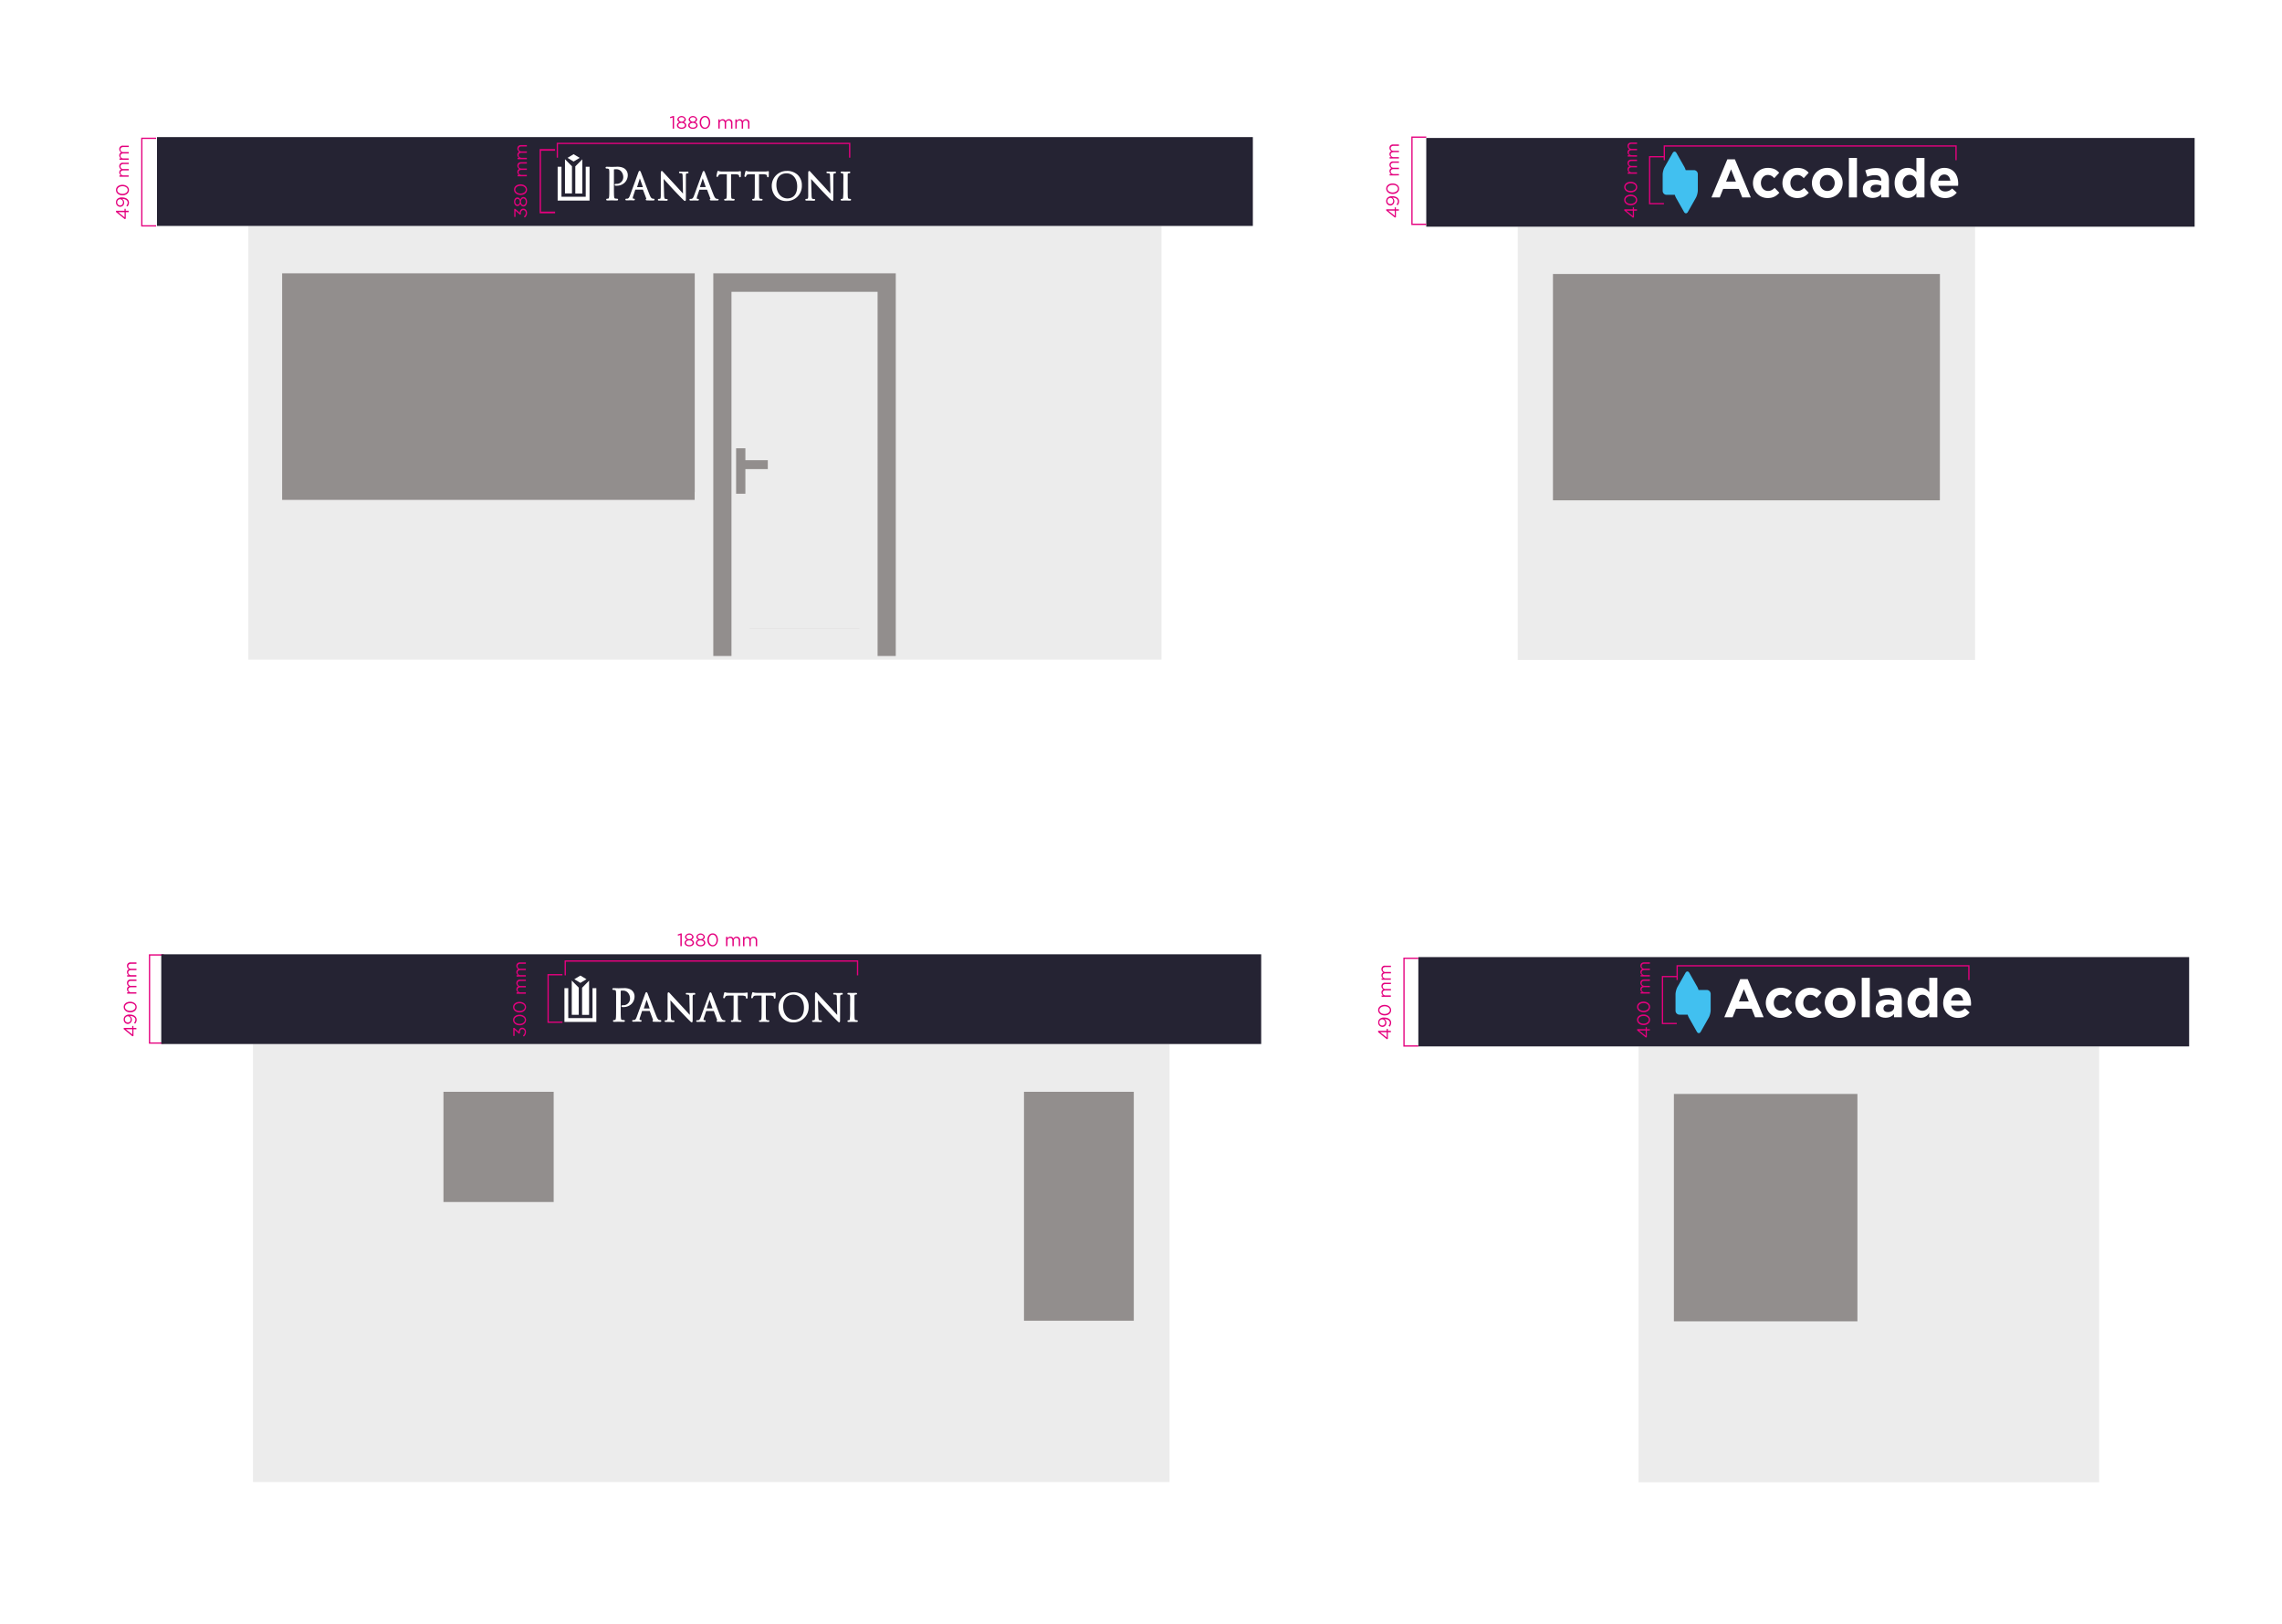
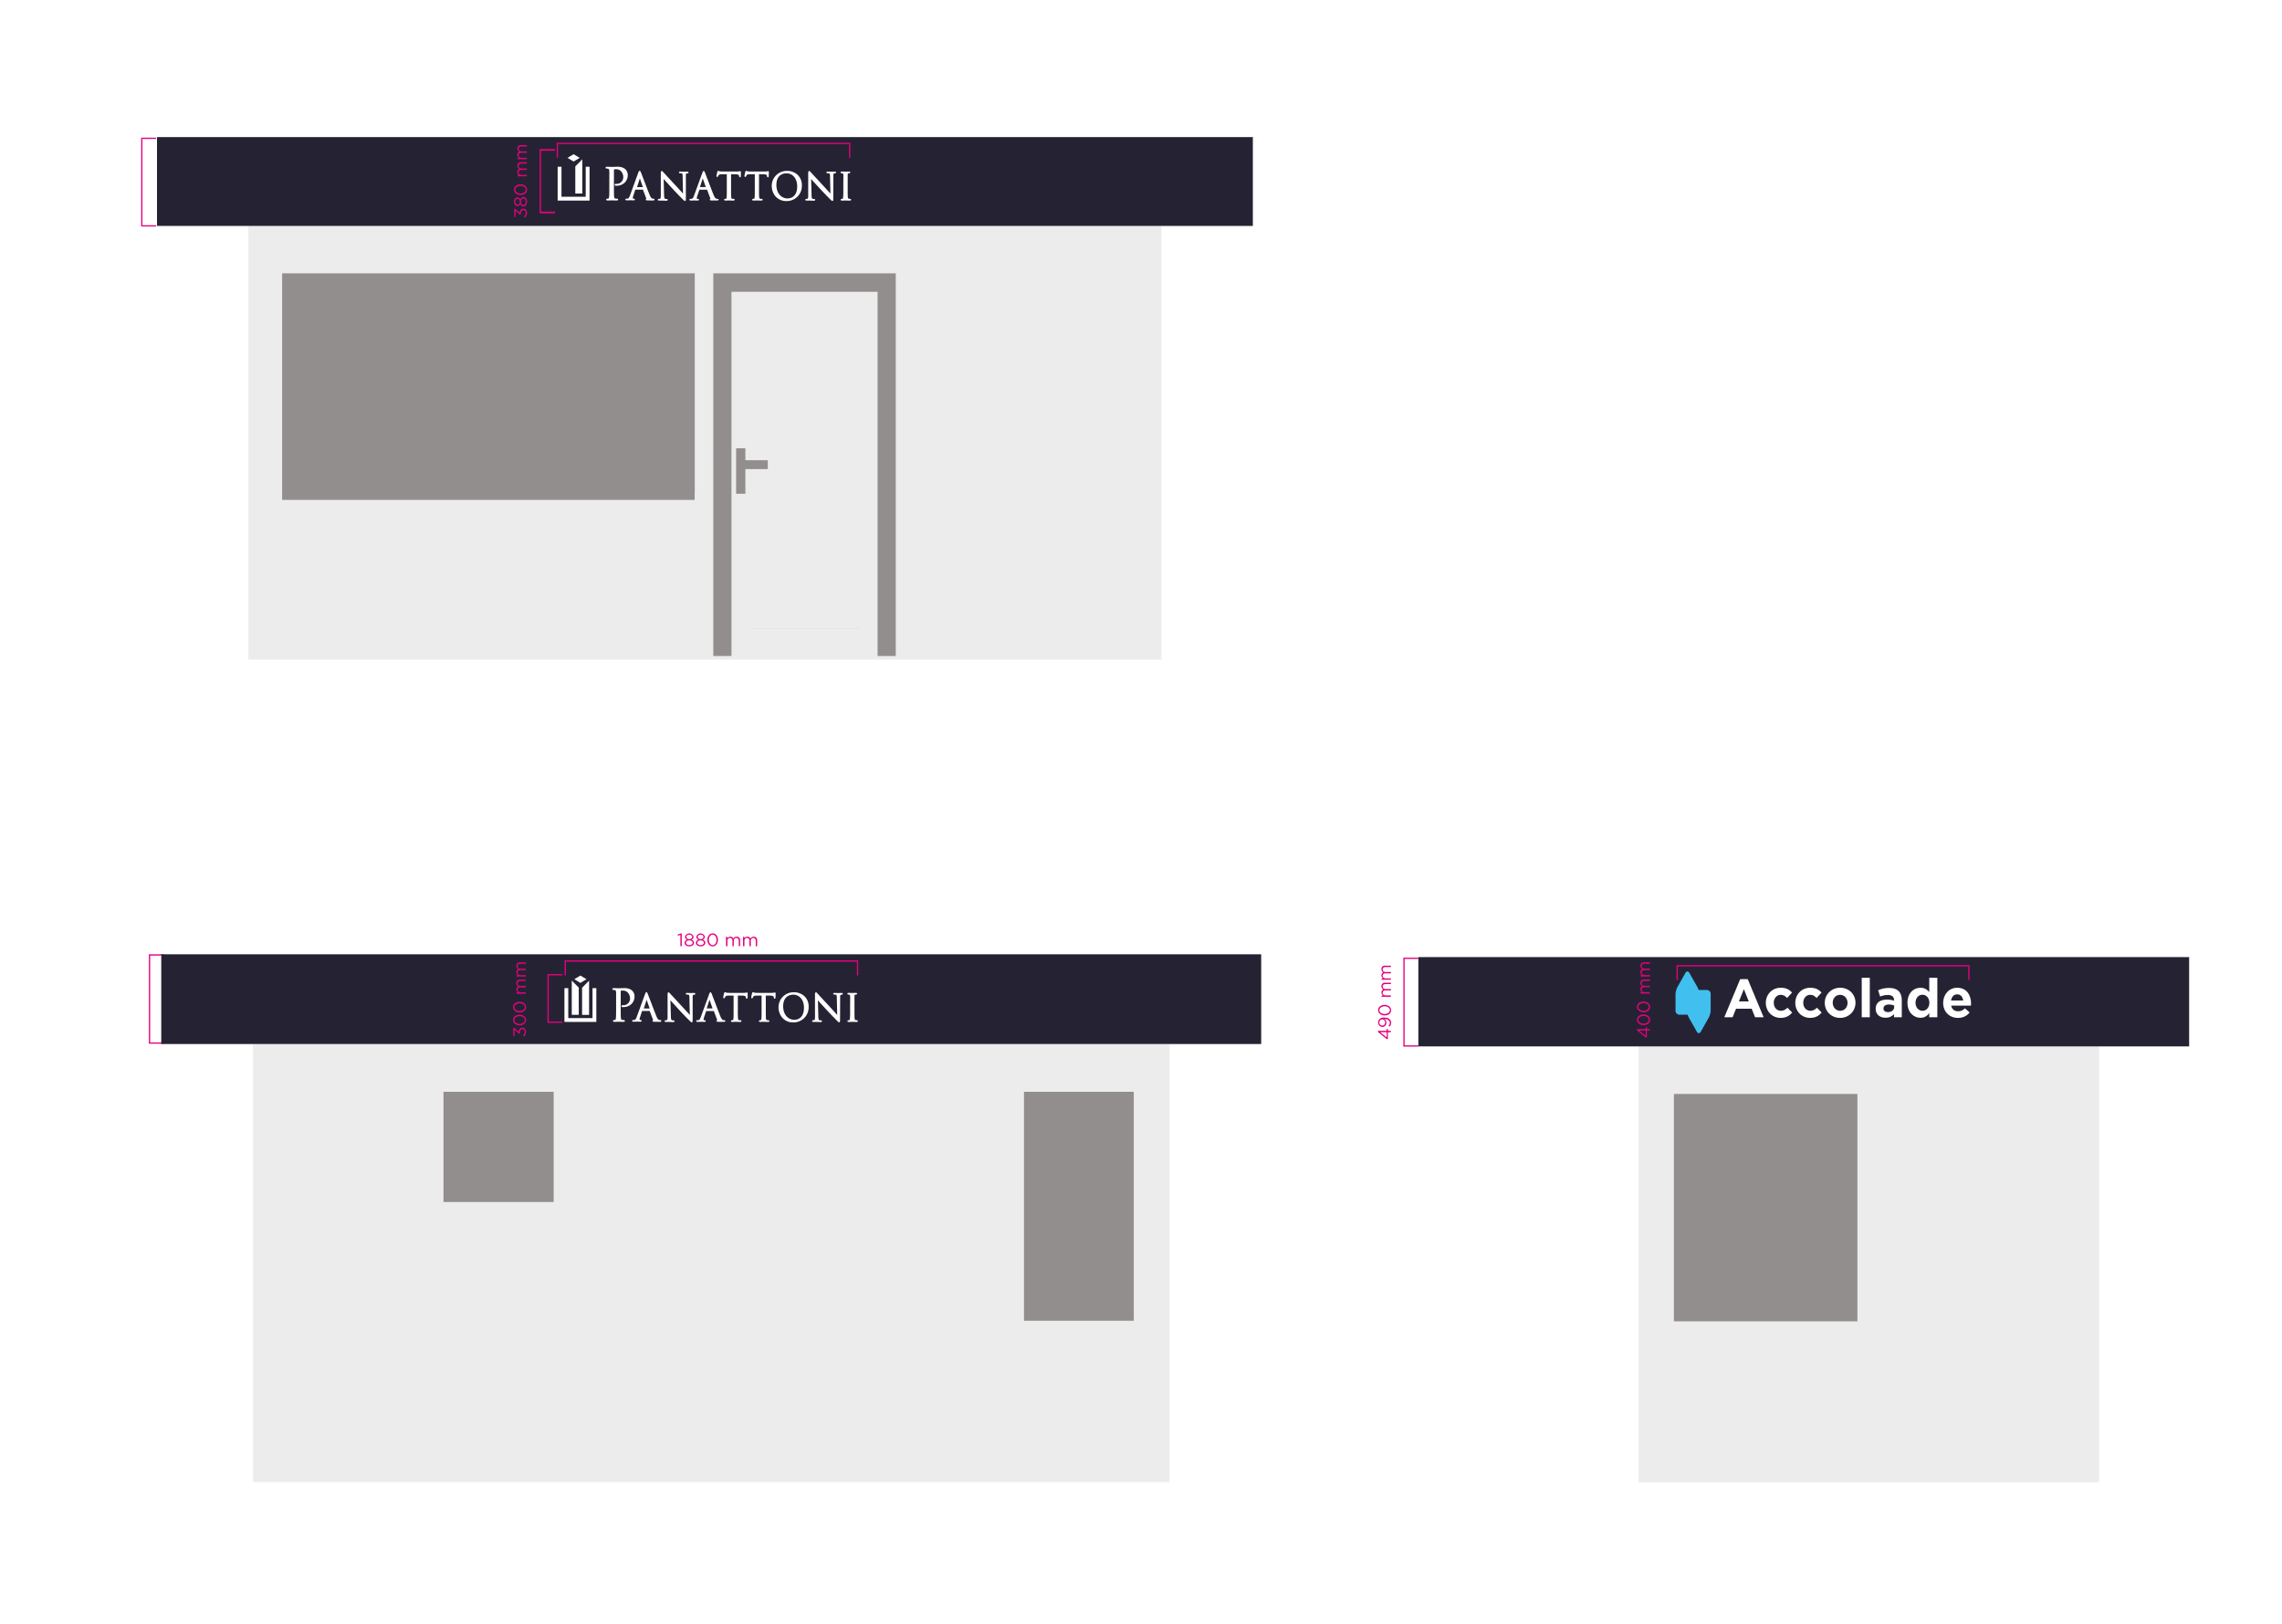
<svg xmlns="http://www.w3.org/2000/svg" width="888" height="632" fill="none">
  <path fill="#fff" d="M0 0h888v632H0z" />
  <path d="M816.847 407.156H637.622v169.629h179.225V407.156z" fill="#ECECEC" />
  <path d="M851.864 372.406H551.922v34.75h299.942v-34.75z" fill="#252333" />
  <path d="M722.779 425.656h-71.412v88.48h71.412v-88.48z" fill="#928E8D" />
  <path d="M551.922 407.242h-5.832v-34.621h5.832v.494h-5.337v33.627h5.337v.5z" fill="#E5007E" />
  <path d="M540.068 401.643v2.576l-.406.136-3.391-2.759v-.494h3.309v-.75h.488v.75h1.16v.541h-1.16zm-.461 0h-2.529l2.529 2.029v-2.029zm-.827-5.124h-.068a1.566 1.566 0 01.773 1.352 1.55 1.55 0 01-.898 1.561c-.195.09-.406.138-.621.143a1.674 1.674 0 01-1.565-1.093 1.654 1.654 0 01-.096-.665 1.719 1.719 0 01.502-1.285 2.517 2.517 0 011.892-.602c1.552 0 2.651.818 2.651 2.029a2.283 2.283 0 01-.603 1.508l-.428-.325c.323-.316.51-.745.522-1.197-.02-.919-1.003-1.426-2.061-1.426zm-.902.108a1.154 1.154 0 00-.823.379 1.12 1.12 0 00-.233.4 1.13 1.13 0 00-.056.458 1.13 1.13 0 001.146 1.177 1.11 1.11 0 00.811-.377 1.092 1.092 0 00.26-.854 1.153 1.153 0 00-1.105-1.183zm.929-1.521c-1.356 0-2.529-.819-2.529-2.07s1.146-2.028 2.516-2.028c1.356 0 2.536.811 2.536 2.069s-1.153 2.029-2.523 2.029zm0-3.55c-1.071 0-2.034.588-2.034 1.494s.936 1.488 2.034 1.488c1.072 0 2.035-.589 2.035-1.502 0-.912-.963-1.487-2.035-1.487v.007zm-1.18-3.699v-.534h.611a1.361 1.361 0 01-.678-1.17 1.229 1.229 0 01.725-1.157 1.432 1.432 0 01-.536-.537 1.43 1.43 0 01-.189-.734 1.294 1.294 0 01.898-1.298c.18-.059.371-.077.56-.054h2.237v.541h-2.109c-.678 0-1.091.345-1.091.933a1.003 1.003 0 00.703.945c.134.043.276.057.416.042h2.081v.541h-2.136c-.678 0-1.078.352-1.078.926a1.04 1.04 0 00.353.748 1.046 1.046 0 00.786.26h2.035v.534l-3.588.014zm0-6.629v-.541h.611a1.316 1.316 0 01-.678-1.163 1.218 1.218 0 01.725-1.156 1.439 1.439 0 01-.725-1.272 1.287 1.287 0 01.413-1.014 1.3 1.3 0 011.045-.338h2.237v.534h-2.109c-.678 0-1.091.352-1.091.933a1.007 1.007 0 001.119.994h2.081v.534h-2.136c-.678 0-1.078.359-1.078.934a1.043 1.043 0 001.139 1h2.035v.541l-3.588.014z" fill="#E4007E" />
  <path d="M642.003 400.982l-1.162-.001-.003 2.583-.406.139-3.364-2.775v-.49l3.311.003.001-.756.462.001-.001.756 1.162.001v.539zm-1.626 2.056l.002-2.058-2.527-.002 2.525 2.06zm1.714-6.227c-.001 1.267-1.15 2.063-2.522 2.062h-.014c-1.372-.001-2.533-.821-2.532-2.081.001-1.26 1.15-2.057 2.522-2.056h.014c1.372.001 2.533.815 2.532 2.075zm-.504-.015c.001-.917-.944-1.485-2.015-1.486h-.014c-1.071-.001-2.03.586-2.031 1.496-.001.917.937 1.492 2.015 1.493h.014c1.071.001 2.03-.586 2.031-1.503zm.509-4.989c-.001 1.267-1.15 2.064-2.522 2.062h-.014c-1.372-.001-2.533-.821-2.532-2.081.001-1.26 1.15-2.057 2.522-2.056h.014c1.372.002 2.533.815 2.532 2.075zm-.504-.015c.001-.917-.944-1.485-2.015-1.486h-.014c-1.071-.001-2.03.586-2.031 1.496-.001.917.936 1.492 2.014 1.493h.014c1.071.001 2.031-.586 2.032-1.503zm.425-5.191l-3.619-.003v-.539h.609c-.356-.238-.685-.56-.684-1.169 0-.588.315-.966.722-1.162-.399-.259-.721-.644-.72-1.274.001-.833.561-1.344 1.457-1.343l2.24.002v.539l-2.114-.002c-.7-.001-1.093.349-1.093.937-.001.546.405.994 1.119.995l2.086.002-.001.539-2.128-.002c-.679-.001-1.078.356-1.079.93 0 .574.475 1.008 1.14 1.009l2.065.002v.539zm.006-6.658l-3.619-.004.001-.539.609.001c-.357-.238-.686-.561-.685-1.17a1.23 1.23 0 01.722-1.161c-.399-.259-.72-.645-.72-1.275.001-.833.562-1.343 1.458-1.342l2.24.002-.001.539-2.114-.002c-.7-.001-1.092.349-1.093.937 0 .546.405.994 1.119.995l2.086.002v.539l-2.128-.002c-.679-.001-1.079.356-1.079.93-.001.574.475 1.008 1.14 1.009l2.065.002-.001.539zm124.383 1.387h-.5v-5.282H652.885v5.282h-.494v-5.779h114.015v5.779z" fill="#E5007E" />
  <g clip-path="url(#clip0_935_2309)">
    <path d="M677.167 380.988h2.932l6.187 14.823h-3.327l-1.32-3.303h-6.104l-1.324 3.303h-3.226l6.182-14.823zm3.34 8.665l-1.906-4.774-1.925 4.774h3.831zm6.631.583v-.038c0-3.218 2.406-5.866 5.792-5.866 2.085 0 3.382.71 4.408 1.886l-1.915 2.103c-.697-.757-1.402-1.242-2.511-1.242-1.572 0-2.681 1.411-2.681 3.072v.042c0 1.727 1.086 3.105 2.8 3.105 1.054 0 1.778-.461 2.539-1.195l1.832 1.891c-1.072 1.2-2.318 2.065-4.513 2.065-3.332 0-5.756-2.611-5.756-5.833m11.479.01v-.038c0-3.218 2.406-5.866 5.788-5.866 2.085 0 3.386.71 4.422 1.886l-1.93 2.103c-.696-.757-1.402-1.242-2.511-1.242-1.567 0-2.68 1.411-2.68 3.072v.042c0 1.727 1.086 3.105 2.799 3.105 1.054 0 1.778-.461 2.539-1.195l1.833 1.891c-1.072 1.2-2.305 2.065-4.514 2.065-3.326 0-5.751-2.611-5.751-5.833m11.47.01v-.038c0-3.241 2.557-5.866 5.999-5.866 3.441 0 5.957 2.587 5.957 5.824v.042c0 3.241-2.557 5.866-5.999 5.866-3.441 0-5.957-2.592-5.957-5.833m8.867.005v-.038c0-1.661-1.178-3.114-2.91-3.114-1.732 0-2.868 1.411-2.868 3.072v.042c0 1.66 1.177 3.105 2.91 3.105 1.732 0 2.868-1.407 2.868-3.067zm8.652-9.775h-3.135v15.349h3.135v-15.349zm2.286 12.107v-.043c0-2.46 1.833-3.593 4.459-3.593 1.104 0 1.915.188 2.699.456v-.188c0-1.322-.797-2.056-2.369-2.056-1.191 0-2.039.23-3.057.602l-.779-2.432c1.21-.546 2.411-.908 4.29-.908 1.709 0 2.951.466 3.73 1.261.829.842 1.191 2.079 1.191 3.594v6.538h-3.024v-1.218c-.761.866-1.815 1.425-3.341 1.425-2.085 0-3.799-1.218-3.799-3.448m7.204-.719v-.57c-.55-.258-1.247-.418-2.003-.418-1.347 0-2.163.55-2.163 1.557v.042c0 .856.697 1.364 1.701 1.364 1.47 0 2.469-.818 2.469-1.975m5.174-1.641v-.042c0-3.763 2.42-5.824 5.032-5.824 1.668 0 2.703.777 3.441 1.68v-5.551h3.139v15.349h-3.139v-1.618c-.761 1.049-1.815 1.83-3.441 1.83-2.576 0-5.032-2.065-5.032-5.824zm8.514 0v-.042c0-1.877-1.223-3.114-2.68-3.114-1.458 0-2.704 1.223-2.704 3.114v.042c0 1.868 1.242 3.105 2.704 3.105 1.461 0 2.68-1.237 2.68-3.105zm5.371.038v-.038c0-3.218 2.245-5.866 5.462-5.866 3.694 0 5.389 2.926 5.389 6.115 0 .25-.027.546-.05.842h-7.694c.316 1.449 1.301 2.206 2.699 2.206 1.054 0 1.814-.333 2.69-1.152l1.796 1.613c-1.036 1.304-2.525 2.113-4.523 2.113-3.317 0-5.769-2.381-5.769-5.833zm7.79-.941c-.188-1.43-1.004-2.399-2.328-2.399-1.324 0-2.149.945-2.387 2.399h4.72-.005z" fill="#fff" />
    <path d="M664.171 385.201h-3.217a6.169 6.169 0 00-.463-1.157l-3.111-5.49c-.417-.739-1.095-.739-1.517 0l-3.107 5.49c-.417.733-.756 2.027-.756 2.878v6.341c0 .852.683 1.543 1.508 1.543h3.216c.129.433.294.842.463 1.153l3.116 5.494c.413.734 1.096.734 1.513 0l3.106-5.494c.413-.734.752-2.028.752-2.874v-6.346c0-.842-.678-1.538-1.508-1.538" fill="#41C0F0" />
  </g>
-   <path d="M652.493 398.493h-5.814v-18.755h5.814v.498h-5.32v17.767h5.32v.49z" fill="#E5007E" />
  <g clip-path="url(#clip1_935_2309)">
    <path d="M768.572 88.215H590.604v168.571h177.968V88.215z" fill="#ECECEC" />
    <path d="M854 53.68H555.007v34.533H854V53.68z" fill="#252333" />
    <path d="M608.523 112.289v73.696h32.805l-32.805-73.696zm146.367-5.691v85.078-85.078zm0 0h-41.004v85.078h40.984l-38.138-85.078v85.078h38.138l.02-85.078zm-4.218 5.691H720.95v73.696h29.702l.02-73.696zm-146.367 79.387H754.87 604.305zm150.565-85.078H604.305 754.87zm-150.565 85.078H754.87v2.829H604.305v-2.829zm0 0H754.87v-85.078H604.305v85.078zm0 0H754.87v2.997H604.305v-2.997zm112.427-21.268h-35.556v21.268h35.556v-21.268zm-4.367 5.692h-26.971v9.885h26.971V176.1zm-22.625 2.849l1.961 2.097h-21.226l19.265-2.097zm1.981 2.097l-1.96 1.942 1.96-1.942zm25.011-74.448h-71.186v63.837h71.186v-63.837zm-4.367 5.691h-62.452v52.414h62.452v-52.414zm-31.189 58.119h-35.63v21.268h35.63v-21.268zm-4.374 5.692h-26.889v9.885h26.889V176.1zm-4.218 2.849l-1.96 2.097h21.246l-19.286-2.097zm-1.96 2.097l1.96 1.942-1.96-1.942zm-66.312 10.63v-85.078 85.078zm44.005-85.078h-44.005v85.078h44.005v-85.078zm-2.764 0h-41.234v85.078h41.234v-85.078zm-4.218 79.387v-73.696h-32.812" fill="#928E8D" />
    <path d="M555.007 87.533h-5.814V53.12h5.814v.497h-5.32v33.418h5.32v.497zm92.486-8.04h-5.814V60.738h5.814v.498h-5.32v17.767h5.32v.49z" fill="#E5007E" />
    <path d="M543.204 81.964v2.56l-.398.142-3.38-2.749v-.484h3.298v-.746h.46v.746h1.163v.531h-1.143zm-.459 0h-2.515l2.515 2.016v-2.016zm-.838-5.054h-.095a1.664 1.664 0 01-.737 3.064 1.672 1.672 0 01-1.21-.517 1.637 1.637 0 01-.453-1.23 1.714 1.714 0 01.501-1.277 2.472 2.472 0 011.892-.605c1.548 0 2.643.82 2.643 2.016a2.23 2.23 0 01-.601 1.498l-.426-.316c.323-.316.512-.744.527-1.196 0-.967-.987-1.438-2.041-1.438zm-.899.1a1.152 1.152 0 00-1.054.78 1.141 1.141 0 00-.055.457 1.114 1.114 0 001.142 1.162 1.09 1.09 0 001.014-.749 1.06 1.06 0 00.048-.44 1.135 1.135 0 00-1.075-1.243l-.02.033zm.933-1.544c-1.352 0-2.522-.813-2.522-2.063 0-1.25 1.143-2.016 2.508-2.016 1.352 0 2.528.806 2.528 2.05 0 1.242-1.149 2.029-2.514 2.029zm0-3.535c-1.061 0-2.028.585-2.028 1.485 0 .9.939 1.478 2.028 1.478 1.068 0 2.028-.584 2.028-1.491 0-.907-.967-1.472-2.028-1.472zm-1.184-3.663v-.538h.608a1.304 1.304 0 01-.676-1.156 1.22 1.22 0 01.717-1.155 1.416 1.416 0 01-.717-1.257 1.273 1.273 0 01.408-1.008 1.29 1.29 0 011.039-.336h2.237v.531h-2.109c-.676 0-1.088.35-1.088.927a.996.996 0 00.337.74 1.01 1.01 0 00.778.248h2.082v.531h-2.129c-.676 0-1.075.356-1.075.927a1.024 1.024 0 00.353.74 1.036 1.036 0 00.783.255h2.062v.537l-3.61.014zm.001-6.591v-.53h.608a1.342 1.342 0 01-.676-1.162 1.21 1.21 0 01.717-1.15 1.425 1.425 0 01-.717-1.264 1.283 1.283 0 01.41-1.005 1.303 1.303 0 011.037-.339h2.237v.538h-2.109c-.676 0-1.088.343-1.088.927a.995.995 0 00.7.946c.134.043.275.057.415.042h2.082v.531h-2.129c-.676 0-1.075.356-1.075.92a1.045 1.045 0 001.136 1.002h2.061v.53l-3.609.014z" fill="#E4007E" />
    <path d="M761.406 62.33h-.5v-5.282H647.885v5.282h-.494v-5.78h114.015v5.78z" fill="#E5007E" />
    <g clip-path="url(#clip2_935_2309)">
      <path d="M672.167 61.988h2.932l6.187 14.823h-3.327l-1.32-3.303h-6.104l-1.324 3.303h-3.226l6.182-14.823zm3.34 8.665l-1.906-4.775-1.925 4.775h3.831zm6.631.583v-.038c0-3.218 2.406-5.866 5.792-5.866 2.085 0 3.382.71 4.408 1.886l-1.915 2.103c-.697-.757-1.402-1.242-2.511-1.242-1.572 0-2.681 1.411-2.681 3.072v.042c0 1.727 1.086 3.105 2.8 3.105 1.054 0 1.778-.461 2.539-1.195l1.832 1.891c-1.072 1.2-2.318 2.065-4.513 2.065-3.332 0-5.756-2.61-5.756-5.833m11.479.01v-.038c0-3.218 2.406-5.866 5.788-5.866 2.085 0 3.386.71 4.422 1.886l-1.93 2.103c-.696-.757-1.402-1.242-2.511-1.242-1.567 0-2.68 1.411-2.68 3.072v.042c0 1.727 1.086 3.105 2.799 3.105 1.054 0 1.778-.461 2.539-1.195l1.833 1.891c-1.072 1.2-2.305 2.065-4.514 2.065-3.326 0-5.751-2.61-5.751-5.833m11.47.01v-.038c0-3.241 2.557-5.866 5.999-5.866 3.441 0 5.957 2.587 5.957 5.824v.042c0 3.241-2.557 5.866-5.999 5.866-3.441 0-5.957-2.592-5.957-5.833m8.867.005v-.038c0-1.66-1.178-3.114-2.91-3.114-1.732 0-2.868 1.411-2.868 3.072v.042c0 1.66 1.177 3.105 2.91 3.105 1.732 0 2.868-1.407 2.868-3.067zm8.652-9.776h-3.135v15.35h3.135V61.46zm2.286 12.108v-.043c0-2.46 1.833-3.594 4.459-3.594a7.88 7.88 0 012.699.457V70.2c0-1.322-.797-2.056-2.369-2.056-1.191 0-2.039.23-3.057.602l-.779-2.432c1.21-.545 2.411-.908 4.29-.908 1.709 0 2.951.466 3.73 1.26.829.843 1.191 2.08 1.191 3.595v6.538h-3.024v-1.218c-.761.866-1.815 1.425-3.341 1.425-2.085 0-3.799-1.218-3.799-3.448m7.204-.72v-.569c-.55-.258-1.247-.418-2.003-.418-1.347 0-2.163.55-2.163 1.557v.042c0 .856.697 1.364 1.701 1.364 1.47 0 2.469-.818 2.469-1.975m5.174-1.641v-.042c0-3.763 2.42-5.824 5.032-5.824 1.668 0 2.703.777 3.441 1.68V61.46h3.139v15.35h-3.139v-1.619c-.761 1.049-1.815 1.83-3.441 1.83-2.576 0-5.032-2.065-5.032-5.824zm8.514 0v-.042c0-1.877-1.223-3.114-2.68-3.114-1.458 0-2.704 1.223-2.704 3.114v.042c0 1.868 1.242 3.105 2.704 3.105 1.461 0 2.68-1.237 2.68-3.105zm5.371.038v-.038c0-3.218 2.245-5.866 5.462-5.866 3.694 0 5.389 2.926 5.389 6.115 0 .25-.027.546-.05.842h-7.694c.316 1.45 1.301 2.207 2.699 2.207 1.054 0 1.814-.334 2.69-1.153l1.796 1.614c-1.036 1.303-2.525 2.112-4.523 2.112-3.317 0-5.769-2.38-5.769-5.833zm7.79-.941c-.188-1.43-1.004-2.4-2.328-2.4-1.324 0-2.149.946-2.387 2.4h4.72-.005z" fill="#fff" />
      <path d="M659.171 66.2h-3.217a6.207 6.207 0 00-.463-1.157l-3.111-5.49c-.417-.738-1.095-.738-1.517 0l-3.107 5.49c-.417.734-.756 2.028-.756 2.88v6.34c0 .852.683 1.543 1.508 1.543h3.216c.129.433.294.842.463 1.153l3.116 5.494c.413.734 1.096.734 1.513 0l3.106-5.494c.413-.734.752-2.028.752-2.874v-6.346c0-.842-.678-1.538-1.508-1.538" fill="#41C0F0" />
    </g>
    <path d="M637.003 81.982l-1.162-.001-.003 2.583-.406.14-3.364-2.776v-.49l3.311.003.001-.756h.462l-.001.757h1.162v.54zm-1.626 2.056l.002-2.058-2.527-.002 2.525 2.06zm1.714-6.227c-.001 1.267-1.15 2.063-2.522 2.062h-.014c-1.372-.001-2.533-.821-2.532-2.081.001-1.26 1.15-2.057 2.522-2.056h.014c1.372.001 2.533.815 2.532 2.075zm-.504-.015c.001-.917-.944-1.485-2.015-1.486h-.014c-1.071 0-2.03.586-2.031 1.496-.001.917.937 1.492 2.015 1.493h.014c1.071.001 2.03-.586 2.031-1.503zm.509-4.99c-.001 1.268-1.15 2.065-2.522 2.063h-.014c-1.372-.001-2.533-.821-2.532-2.081.001-1.26 1.15-2.057 2.522-2.056h.014c1.372.002 2.533.815 2.532 2.075zm-.504-.014c.001-.917-.944-1.485-2.015-1.486h-.014c-1.071 0-2.03.586-2.031 1.496-.001.917.936 1.492 2.014 1.493h.014c1.071.001 2.031-.586 2.032-1.503zm.425-5.19l-3.619-.004v-.54l.609.001c-.356-.238-.685-.56-.684-1.17 0-.587.315-.965.722-1.16-.399-.26-.721-.645-.72-1.276.001-.833.561-1.343 1.457-1.342l2.24.002v.54l-2.114-.003c-.7 0-1.093.349-1.093.937-.001.546.405.994 1.119.995l2.086.002-.001.54-2.128-.003c-.679 0-1.078.356-1.079.93 0 .574.475 1.008 1.14 1.01l2.065.001v.54zm.006-6.66l-3.619-.003.001-.539.609.001c-.357-.238-.686-.56-.685-1.17a1.23 1.23 0 01.722-1.161c-.399-.26-.72-.645-.72-1.275.001-.833.562-1.343 1.458-1.342l2.24.002-.001.539-2.114-.002c-.7 0-1.092.349-1.093.937 0 .546.405.994 1.119.995l2.086.002v.539l-2.128-.002c-.679 0-1.079.356-1.079.93-.001.574.475 1.008 1.14 1.009l2.065.002-.001.539z" fill="#E5007E" />
  </g>
  <g clip-path="url(#clip3_935_2309)">
    <path d="M218.805 397.844h-5.825v-18.961h5.825v.496h-5.324v17.962h5.324v.503zM63.762 406.1h-5.825v-34.784h5.825v.503h-5.33v33.785h5.33v.496z" fill="#E5007E" />
-     <path d="M203.795 399.604l-.359-.408a1.754 1.754 0 00.725-1.427.985.985 0 00-.948-1.073c-.61 0-.942.564-.942 1.359v.312l-.332.116-1.781-1.515v2.398h-.495v-3.139h.407l1.706 1.542c.068-.856.481-1.617 1.355-1.617a1.515 1.515 0 011.4 1.029c.066.196.093.403.077.609a2.246 2.246 0 01-.813 1.814zm-1.673-4.382c-1.355 0-2.527-.815-2.527-2.078 0-1.264 1.145-2.039 2.513-2.039 1.355 0 2.534.809 2.534 2.039 0 1.229-1.152 2.078-2.52 2.078zm0-3.566c-1.07 0-2.032.591-2.032 1.501 0 .911.934 1.495 2.032 1.495 1.07 0 2.032-.591 2.032-1.508 0-.918-.962-1.488-2.032-1.488zm.644-3.485a1.838 1.838 0 01-.718-.133 1.868 1.868 0 01-1.172-1.721 1.903 1.903 0 01.643-1.454l.38.36a1.462 1.462 0 00-.542 1.101 1.355 1.355 0 001.395 1.297 1.347 1.347 0 00.989-.381 1.345 1.345 0 00.413-.978 1.506 1.506 0 00-.535-1.107l.318-.346a1.867 1.867 0 01-.084 2.997 1.856 1.856 0 01-1.087.338v.027zm-1.823-4.218v-.571h.61a1.307 1.307 0 01-.499-.491 1.31 1.31 0 01-.178-.678 1.232 1.232 0 01.724-1.161 1.459 1.459 0 01-.724-1.277 1.29 1.29 0 01.413-1.019 1.293 1.293 0 011.043-.34h2.235v.537h-2.127c-.677 0-1.09.353-1.09.944a1.008 1.008 0 00.703.95 1 1 0 00.414.042h2.08v.536h-2.107c-.677 0-1.077.36-1.077.938a1.048 1.048 0 001.138 1.005h2.032v.544l-3.59.041zM51.935 400.474v2.608l-.406.143-3.387-2.779v-.489h3.306v-.754h.46v.754h1.159v.537l-1.132-.02zm-.46 0h-2.52l2.52 2.038v-2.038zm-.84-5.144h-.095a1.687 1.687 0 01-.745 3.098 1.675 1.675 0 01-1.209-.525 1.682 1.682 0 01-.45-1.242 1.741 1.741 0 01.5-1.29 2.48 2.48 0 011.897-.612c1.552 0 2.649.829 2.649 2.038a2.265 2.265 0 01-.603 1.515l-.427-.319c.325-.32.514-.753.529-1.209 0-.945-.99-1.454-2.046-1.454zm-.9.102a1.137 1.137 0 00-.824.386 1.15 1.15 0 00-.288.864 1.13 1.13 0 00.697 1.091 1.092 1.092 0 001.511-1.118 1.155 1.155 0 00-.29-.844 1.141 1.141 0 00-.807-.379zm.934-1.527c-1.355 0-2.527-.822-2.527-2.086 0-1.263 1.145-2.038 2.513-2.038 1.355 0 2.533.815 2.533 2.072 0 1.257-1.124 2.052-2.52 2.052zm0-3.567c-1.064 0-2.032.585-2.032 1.495 0 .91.934 1.495 2.032 1.495 1.07 0 2.032-.585 2.032-1.509 0-.924-.969-1.481-2.032-1.481zm-1.186-3.711v-.53h.61a1.31 1.31 0 01-.678-1.169 1.224 1.224 0 01.718-1.161 1.447 1.447 0 01-.718-1.277 1.3 1.3 0 01.892-1.305c.18-.059.37-.077.558-.054H53.1v.536h-2.106c-.678 0-1.09.354-1.09.945a1.015 1.015 0 00.702.95c.134.043.275.057.415.042h2.08v.536h-2.12c-.678 0-1.078.36-1.078.938a1.051 1.051 0 00.353.749 1.04 1.04 0 00.785.256h2.032v.544h-3.59zm0-6.644v-.536h.61a1.366 1.366 0 01-.677-1.176 1.232 1.232 0 01.718-1.161 1.44 1.44 0 01-.718-1.278 1.305 1.305 0 011.45-1.358H53.1v.543h-2.106c-.678 0-1.09.347-1.09.938a1.01 1.01 0 001.117.992h2.08v.543h-2.12c-.678 0-1.078.36-1.078.931a1.055 1.055 0 001.138 1.012h2.032v.55h-3.59z" fill="#E4007E" />
    <path d="M455.107 406.227H98.424v170.425h356.683V406.227z" fill="#ECECEC" />
    <path d="M490.77 371.316H62.753v34.913H490.77v-34.913z" fill="#252333" />
    <path d="M398.465 510.862h42.728V424.82h-42.728v86.042zm42.728-86.042h-42.728v86.042h42.728V424.82zm-4.227 5.755h-34.275v74.533h34.275v-74.533zm-38.501 80.287h42.728v3.03h-42.728v-3.03zm-225.897-43.16h42.885V424.82h-42.885v42.882zm42.885-42.882h-42.885v42.855h42.885V424.82zm-4.207 5.782h-34.275v31.502h34.275v-31.502z" fill="#928E8D" />
    <path d="M225.214 394.855h-2.723v-13.316l2.723 2.745v10.571z" fill="#fff" />
    <path d="M221.129 384.48v11.658h9.436V384.48h1.49v13.153h-12.416V384.48h1.49zm2.35-3.463l2.371-1.427 2.364 1.427-2.364 1.426-2.371-1.426z" fill="#fff" />
    <path d="M226.507 384.327l2.723-2.745v13.316h-2.723v-10.571zm82.314 1.772a5.78 5.78 0 00-5.433 3.595 5.81 5.81 0 00-.433 2.255 6.24 6.24 0 001.355 3.933 5.514 5.514 0 004.423 1.936 5.854 5.854 0 005.552-3.774 5.911 5.911 0 00.382-2.34 5.443 5.443 0 00-1.673-4.117 6.046 6.046 0 00-4.173-1.501v.013zm.298 10.707c-2.445 0-4.355-2.038-4.362-5.279 0-3.057 1.68-4.483 3.963-4.497 2.14 0 4.118 1.719 4.132 5.075 0 4.076-2.52 4.674-3.733 4.701zm-7.545-10.618c-.109 0-.217.034-.441.074a6.77 6.77 0 01-.975.068h-5.372c-.156 0-.711 0-1.097-.068s-.366-.135-.677-.176c-.312-.041-.244.183-.292.238-.047.054-.054.149-.067.183a15.924 15.924 0 00-.332 1.576.391.391 0 00.061.218.277.277 0 00.243.135.363.363 0 00.346-.292c.065-.136.14-.268.223-.394.177-.258.38-.339 1.274-.36h1.89v5.849c0 1.359 0 2.514-.068 3.092-.047.421-.142.597-.237.597a1.932 1.932 0 01-.386.048.35.35 0 00-.251.102.32.32 0 00-.033.381.34.34 0 00.128.122.572.572 0 00.271.047c.44 0 1.355-.041 1.402-.041.048 0 .962.041 1.741.041a.595.595 0 00.285-.054.342.342 0 00.176-.286.325.325 0 00-.346-.312c-.108 0-.427 0-.616-.054-.19-.055-.305-.17-.359-.585-.068-.584-.068-1.718-.068-3.098v-5.849h1.578a2.82 2.82 0 011.267.218.434.434 0 01.264.366v.163a.727.727 0 00.068.272.3.3 0 00.271.17.386.386 0 00.14-.043.378.378 0 00.192-.371c0-.136.047-1.142.047-1.577a.506.506 0 000-.19.31.31 0 00-.111-.153.308.308 0 00-.18-.057h.041zm-10.879 0c-.108 0-.217.034-.44.074a7.083 7.083 0 01-.976.068h-5.371c-.149 0-.678 0-1.111-.068-.434-.068-.352-.135-.678-.176-.325-.041-.25.183-.291.244a1.898 1.898 0 00-.068.177 16.211 16.211 0 00-.331 1.576.32.32 0 00.169.318c.038.02.079.032.122.035a.397.397 0 00.359-.278c.06-.143.135-.28.223-.408.163-.251.386-.346 1.274-.36h1.89v5.849c0 1.359 0 2.514-.068 3.092-.047.421-.136.597-.237.597a2.09 2.09 0 01-.386.048.347.347 0 00-.237.082.312.312 0 00-.109.23.334.334 0 00.197.299.61.61 0 00.264.041c.44 0 1.355-.041 1.402-.041.047 0 .982.048 1.768.048a.666.666 0 00.278-.061.311.311 0 00.183-.286.295.295 0 00-.109-.23.34.34 0 00-.23-.082c-.115 0-.434 0-.623-.054-.292-.048-.305-.157-.359-.585a30.49 30.49 0 01-.082-3.098v-5.849h1.592a2.82 2.82 0 011.267.218.424.424 0 01.264.366v.157a.724.724 0 00.068.278.322.322 0 00.278.17.365.365 0 00.315-.269.374.374 0 00.01-.145c0-.143.034-1.142.034-1.577a.648.648 0 000-.176.293.293 0 00-.278-.224h.027zm-8.555 10.849a.405.405 0 00-.21-.047 1.68 1.68 0 01-.508-.075c-.237-.075-.583-.204-1.098-1.468-.867-2.174-3.122-8.104-3.339-8.661a2.644 2.644 0 00-.203-.462.389.389 0 00-.325-.197.365.365 0 00-.312.217 2.94 2.94 0 00-.196.496l-3.259 8.92c-.264.72-.508 1.141-1.016 1.209h-.386a.374.374 0 00-.216.055.3.3 0 00-.143.258.32.32 0 00.204.299.684.684 0 00.291.04c.677 0 1.483-.04 1.612-.04s.772.04 1.118.04a.496.496 0 00.257-.047.329.329 0 00.19-.292.33.33 0 00-.035-.141.336.336 0 00-.094-.111.406.406 0 00-.23-.061h-.149a.477.477 0 01-.251-.061c-.061-.048-.075-.068-.081-.129.024-.304.088-.603.189-.89l.854-2.5h2.967l1.314 3.471a.441.441 0 010 .089.335.335 0 00-.237.312.283.283 0 00.142.245c.162.061.335.089.508.081.996.034 2.032 0 2.262 0a.885.885 0 00.271-.034.314.314 0 00.237-.305.291.291 0 00-.149-.265l.021.054zm-7.14-4.654l1.104-3.396 1.172 3.396H275zm-17.794 4.586a.367.367 0 00-.203-.041 1.902 1.902 0 01-.515-.074c-.231-.075-.562-.211-1.077-1.468-.881-2.18-3.136-8.152-3.34-8.662a2.814 2.814 0 00-.216-.462.37.37 0 00-.312-.203.387.387 0 00-.318.217c-.082.16-.153.326-.21.496l-3.252 8.92c-.271.72-.508 1.141-1.023 1.209h-.386a.336.336 0 00-.323.18.35.35 0 00-.036.126.305.305 0 00.204.299.702.702 0 00.291.047c.677 0 1.483-.047 1.619-.047.135 0 .772.047 1.117.047a.616.616 0 00.258-.047.33.33 0 00.149-.441.302.302 0 00-.095-.109.388.388 0 00-.23-.055h-.129a.435.435 0 01-.23-.068.134.134 0 01-.058-.05.15.15 0 01-.024-.072 2.72 2.72 0 01.19-.89l.799-2.452h2.967l1.314 3.478a.26.26 0 010 .088.348.348 0 00-.216.313c0 .046.011.092.034.132.022.04.055.074.094.099.16.07.334.1.508.088 1.01.034 2.032.034 2.263.034a.79.79 0 00.277-.041.321.321 0 00.231-.305.3.3 0 00-.156-.265l.034-.021zm-6.672-4.572l1.09-3.397 1.186 3.397h-2.276zm19.813-6.041a.813.813 0 00-.251 0c-.61 0-1.097.041-1.219.041-.122 0-.847-.041-1.504-.041a.946.946 0 00-.271 0 .314.314 0 00-.237.299.302.302 0 00.081.224.315.315 0 00.118.079.318.318 0 00.14.023 3.28 3.28 0 01.677.068c.183.054.223.088.291.238.08.296.114.603.102.91l.142 6.705c-.677-.74-1.903-2.099-3.035-3.315a2026.753 2026.753 0 01-4.558-4.925 6.797 6.797 0 01-.264-.292c-.095-.109-.163-.211-.4-.245a.365.365 0 00-.339.326 2.907 2.907 0 00-.04.618v8.234c.015.439-.012.878-.082 1.311-.067.252-.101.265-.189.299-.17.049-.345.075-.522.075a.332.332 0 00-.223.068.317.317 0 00-.068.429.322.322 0 00.149.121c.083.027.17.038.257.034h1.369c.108 0 .677.041 1.517.041a.677.677 0 00.278-.041.33.33 0 00.203-.299.346.346 0 00-.109-.237.335.335 0 00-.223-.075 2.98 2.98 0 01-.678-.075c-.121-.047-.176-.081-.257-.292a4.153 4.153 0 01-.142-1.169l-.17-6.27c.712.788 2.033 2.235 3.333 3.675 1.524 1.644 3.59 3.75 3.746 3.9.793.754.874.937 1.213.985a.307.307 0 00.23-.109c.142-.238.101-.407.122-1.134v-8.424a2.881 2.881 0 01.074-.843c.061-.136.088-.163.285-.217.099-.013.199-.013.298 0a.424.424 0 00.244-.068.333.333 0 00.098-.113.335.335 0 00.037-.145.32.32 0 00-.223-.299m57.366-.075a.898.898 0 00-.264 0c-.589 0-1.077.041-1.219.041-.142 0-.826-.041-1.483-.041a.946.946 0 00-.271 0 .312.312 0 00-.237.299.302.302 0 00.081.224.323.323 0 00.257.102c.228-.001.455.022.678.068a.342.342 0 01.284.238c.08.294.112.599.095.903l.149 6.719c-.677-.74-1.897-2.106-3.028-3.322a1172.86 1172.86 0 01-4.559-4.925c-.067-.068-.169-.184-.264-.292-.095-.109-.162-.211-.399-.245a.388.388 0 00-.353.319 2.977 2.977 0 00-.04.625v8.234c.02.441-.002.882-.068 1.318-.068.252-.102.258-.183.292-.17.048-.345.073-.522.075a.37.37 0 00-.23.068.307.307 0 00-.115.245.327.327 0 00.196.305.677.677 0 00.244.034h1.389c.108 0 .677.041 1.517.041a.674.674 0 00.278-.041.316.316 0 00.196-.299.292.292 0 00-.115-.244.343.343 0 00-.223-.068 3.36 3.36 0 01-.678-.075c-.122-.047-.169-.081-.25-.292a4.597 4.597 0 01-.129-1.169l-.169-6.257c.677.789 2.032 2.229 3.332 3.662 1.524 1.644 3.59 3.75 3.746 3.9.772.754.881.937 1.213.985a.286.286 0 00.223-.122c.129-.231.088-.394.102-1.121l.034-8.424a2.848 2.848 0 01.074-.843c.061-.136.088-.163.278-.21.099-.029.202-.043.305-.041a.374.374 0 00.137-.016.366.366 0 00.205-.177.348.348 0 00.037-.133.326.326 0 00-.23-.299m5.812 10.572c-.109 0-.407 0-.617-.055-.21-.054-.291-.163-.359-.591-.068-.577-.068-1.712-.068-3.091v-5.605c0-.448.082-.536.346-.604.11-.021.22-.035.332-.041a.33.33 0 00.234-.086.333.333 0 00.105-.226.32.32 0 00-.19-.293.549.549 0 00-.271-.047c-.44 0-1.355.041-1.402.041-.048 0-.976-.041-1.45-.041a.522.522 0 00-.264.047.31.31 0 00-.196.293.319.319 0 00.107.229c.032.029.07.051.11.066.041.014.085.02.128.017.132.003.264.019.393.048.196.054.264.129.318.604.054.476.034.843 0 3.085v2.534c.03 1.028.003 2.058-.081 3.084-.01.16-.042.318-.095.469-.047.102-.068.108-.142.136a1.942 1.942 0 01-.373.047.373.373 0 00-.237.082.322.322 0 00-.075.104.324.324 0 00-.026.127.311.311 0 00.183.292.547.547 0 00.271.047c.426 0 1.354-.04 1.402-.04.047 0 .948.04 1.734.04a.591.591 0 00.284-.054.338.338 0 00.127-.119.325.325 0 00.049-.166.311.311 0 00-.108-.231.385.385 0 00-.237-.082m-90.714-12.508c-.779 0-1.741.055-2.093.055-.115 0-1.131-.048-1.89-.055a.82.82 0 00-.305.055.339.339 0 00-.189.312.347.347 0 00.359.326 2.86 2.86 0 01.514.041c.481.136.481.197.549.747.068.551.034.992.034 3.608v2.948c0 1.604 0 2.928-.081 3.608-.02.188-.063.373-.129.55-.061.122-.095.149-.176.177a3.25 3.25 0 01-.461.061.395.395 0 00-.257.088.305.305 0 00-.102.238.34.34 0 00.19.312c.097.04.201.056.305.048.508 0 1.578-.048 1.605-.048.027 0 1.125.048 2.032.048a.68.68 0 00.305-.061.332.332 0 00.19-.299.323.323 0 00-.109-.238.37.37 0 00-.257-.088 7.204 7.204 0 01-.718-.068c-.359-.055-.386-.224-.461-.72-.081-.68-.081-2.004-.081-3.608v-7.004c.204-.052.413-.077.623-.075h.176a2.563 2.563 0 011.958.768c.598.662.912 1.533.874 2.425a2.568 2.568 0 01-1.675 2.347c-.32.118-.66.17-1.001.153a1.267 1.267 0 00-.42.041.349.349 0 00-.257.34c.001.061.018.12.051.171a.321.321 0 00.132.121c.063.03.133.047.203.047.124.013.249.013.372 0a4.437 4.437 0 003.11-1.161 4.118 4.118 0 001.239-3.051 3.1 3.1 0 00-.908-2.16c-.277-.272-1.131-1.026-3.271-1.019" fill="#fff" />
    <path d="M218.873 397.992h-5.832v-18.961h5.832v.496h-5.331v17.969h5.331v.496zm115.085-18.47h-.501v-5.34H220.201v5.34h-.501v-5.842h114.258v5.842z" fill="#E5007E" />
    <path d="M203.829 403.336l-.352-.408a1.764 1.764 0 00.725-1.433.975.975 0 00-.048-.394.979.979 0 00-.901-.673c-.609 0-.948.564-.948 1.359v.312l-.325.116-1.741-1.549v2.418h-.508v-3.138h.406l1.701 1.542c.074-.856.487-1.617 1.354-1.617a1.521 1.521 0 011.47 1.637 2.228 2.228 0 01-.833 1.828zm-1.639-4.383c-1.355 0-2.534-.815-2.534-2.079 0-1.264 1.152-2.038 2.52-2.038 1.355 0 2.527.808 2.527 2.038 0 1.23-1.145 2.079-2.513 2.079zm0-3.567c-1.071 0-2.033.591-2.033 1.502 0 .91.935 1.494 2.033 1.494 1.07 0 2.032-.591 2.032-1.508s-.962-1.488-2.032-1.488zm0-1.441c-1.355 0-2.534-.815-2.534-2.079 0-1.263 1.152-2.038 2.52-2.038 1.355 0 2.527.809 2.527 2.038 0 1.23-1.145 2.079-2.513 2.079zm0-3.567c-1.071 0-2.033.591-2.033 1.502 0 .91.935 1.494 2.033 1.494 1.07 0 2.032-.591 2.032-1.508s-.962-1.488-2.032-1.488zm-1.179-3.71v-.537h.603a1.356 1.356 0 01-.677-1.175 1.238 1.238 0 01.725-1.162 1.436 1.436 0 01-.725-1.27 1.326 1.326 0 01.415-1.017 1.316 1.316 0 011.041-.342h2.235v.543h-2.12c-.677 0-1.09.347-1.09.938a1.018 1.018 0 001.124.999h2.08v.536h-2.127c-.678 0-1.077.36-1.077.931a1.065 1.065 0 00.352.751 1.05 1.05 0 00.786.261h2.066v.537l-3.611.007zm0-6.684v-.543h.603a1.36 1.36 0 01-.677-1.169 1.227 1.227 0 01.724-1.162 1.444 1.444 0 01-.724-1.277 1.303 1.303 0 011.456-1.359h2.235v.537h-2.12c-.677 0-1.09.353-1.09.944a1.001 1.001 0 00.342.747 1.015 1.015 0 00.782.245h2.08v.537h-2.127c-.678 0-1.077.36-1.077.938a1.042 1.042 0 001.138 1.005h2.066v.543l-3.611.014zm63.747-16.196l-.921.286-.135-.449 1.199-.414h.399v4.946h-.542v-4.369zm1.633 3.049a1.356 1.356 0 011.002-1.209 1.248 1.248 0 01-.833-1.128 1.726 1.726 0 013.339 0 1.248 1.248 0 01-.84 1.128 1.361 1.361 0 011.01 1.202c0 .829-.8 1.393-1.843 1.393s-1.835-.571-1.835-1.386zm3.116 0c0-.551-.563-.938-1.281-.938s-1.28.387-1.28.938c0 .489.481.917 1.28.917.8 0 1.274-.435 1.274-.931l.007.014zm-.163-2.303c0-.483-.481-.849-1.118-.849-.636 0-1.117.36-1.117.849 0 .536.494.896 1.117.896s1.118-.394 1.118-.91v.014zm1.443 2.303a1.357 1.357 0 011.009-1.209 1.25 1.25 0 01-.84-1.128 1.726 1.726 0 013.339 0 1.252 1.252 0 01-.833 1.128 1.356 1.356 0 011.003 1.202c0 .829-.793 1.393-1.836 1.393-1.043 0-1.842-.571-1.842-1.386zm3.122 0c0-.551-.569-.938-1.28-.938-.711 0-1.28.387-1.28.938 0 .489.474.917 1.28.917s1.28-.435 1.28-.931v.014zm-.162-2.303c0-.483-.481-.849-1.118-.849-.637 0-1.118.36-1.118.849 0 .536.495.896 1.118.896.623 0 1.118-.394 1.118-.91v.014zm1.511 1.183c0-1.359.819-2.541 2.079-2.541 1.26 0 2.032 1.148 2.032 2.52 0 1.359-.812 2.534-2.066 2.534-1.253 0-2.045-1.155-2.045-2.513zm3.556 0c0-1.074-.583-2.038-1.49-2.038-.908 0-1.49.944-1.49 2.038 0 1.066.582 2.038 1.503 2.038.922 0 1.477-.965 1.477-2.038zm3.698-1.19h.542v.611a1.31 1.31 0 011.165-.679 1.237 1.237 0 011.158.72 1.451 1.451 0 011.274-.72 1.29 1.29 0 011.016.41 1.304 1.304 0 01.339 1.044v2.249h-.535v-2.12c0-.679-.353-1.094-.942-1.094-.14.002-.279.034-.407.092a1.022 1.022 0 00-.54.613 1.01 1.01 0 00-.042.416v2.093h-.535v-2.134c0-.679-.359-1.08-.935-1.08a1.035 1.035 0 00-.746.354 1.048 1.048 0 00-.256.787v2.073h-.542l-.014-3.635zm6.632.003h.535v.612a1.322 1.322 0 011.165-.68 1.244 1.244 0 011.165.721c.129-.222.314-.405.536-.532.223-.126.475-.191.731-.189a1.293 1.293 0 011.298.896c.059.18.078.37.056.558v2.249h-.542v-2.12c0-.679-.345-1.093-.934-1.093a1.007 1.007 0 00-.996 1.121v2.092h-.535v-2.133c0-.68-.359-1.08-.928-1.08a1.065 1.065 0 00-.411.099 1.078 1.078 0 00-.338.254 1.07 1.07 0 00-.261.788v2.072h-.541v-3.635z" fill="#E4007E" />
  </g>
  <g clip-path="url(#clip4_935_2309)">
    <path d="M451.991 87.914H96.629v168.743H451.99V87.914z" fill="#ECECEC" />
    <path d="M487.526 53.344H61.094v34.568h426.432V53.344z" fill="#252333" />
    <path d="M154.565 191.509h35.575v-21.287l-35.575 21.287zm31.213-15.589h-26.851v9.898h26.851v-9.898zm-4.213 2.849l-1.958 2.1h21.188l-19.23-2.1zm-1.978 2.1l1.957 1.951-1.957-1.951zm46.034-74.517h-71.056v63.87h71.076l-.02-63.87zm-4.363 5.698h-62.331v52.453h62.352l-.021-52.453zm-66.714-5.698h-44.76v85.157h44.781l-.021-85.157zm-4.206 5.698h-36.341v73.768h36.361l-.02-73.768zm39.782 58.172h-35.555v21.287l35.555-21.287zm80.227-63.87h-44.706v85.157h44.706v-85.157zm-4.213 5.698h-36.286v73.768h36.286V112.05zm-40.493 58.172H190.14v21.287h35.501v-21.287zm-4.362 5.698h-26.932v9.898h26.932v-9.898zm-22.563 2.849l1.95 2.1h-21.208l19.258-2.1zm1.95 2.1l-1.95 1.951 1.95-1.951zm-90.882 10.64H270.32v-85.157H109.784v85.157zm0 0H270.32v2.998H109.784v-2.998zm174.856 63.722h56.858-56.858zm7.065-70.892h42.728v-63.721h-42.728v63.721zm0 60.278h42.728v-53.108h-42.728v53.108zm-14.137 10.641V106.352h71.002v148.886l-71.002.02zm63.93-.02V113.549H284.64v141.689h-7.072 63.93zm-49.793-134.62h42.728v63.721h-42.728v-63.721zm0 70.891h42.728v53.081h-42.728v-53.081zm7.072-8.993h-10.682v-3.45h10.682v3.45zm-8.725 0v9.601h-3.61v-17.696h3.61v4.652" fill="#928E8D" />
    <path d="M216 83h-6V58h6v.663h-5.484v23.674H216V83zm114.891-21.647h-.502V56.04H217.133v5.313h-.501v-5.806h114.259v5.806zM60.762 88.13h-5.825V53.564h5.825v.492h-5.33v33.576h5.33v.5z" fill="#E5007E" />
-     <path d="M261.758 45.715l-.921.283-.135-.445 1.199-.412h.399v4.908h-.542v-4.334zm1.633 3.026a1.354 1.354 0 011.002-1.195 1.25 1.25 0 01-.833-1.12 1.723 1.723 0 011.67-1.282 1.73 1.73 0 011.669 1.281 1.245 1.245 0 01-.84 1.121 1.356 1.356 0 011.01 1.188c0 .83-.8 1.391-1.843 1.391s-1.835-.567-1.835-1.384zm3.116 0c0-.54-.563-.925-1.281-.925s-1.28.385-1.28.925c0 .493.481.912 1.28.912.8 0 1.274-.432 1.274-.925l.007.013zm-.163-2.282c0-.48-.481-.844-1.118-.844-.636 0-1.117.358-1.117.844a1.146 1.146 0 002.235 0zm1.443 2.282a1.344 1.344 0 011.009-1.195 1.25 1.25 0 01-.84-1.12 1.723 1.723 0 011.67-1.282 1.73 1.73 0 011.669 1.281 1.25 1.25 0 01-.833 1.12 1.353 1.353 0 011.003 1.19c0 .83-.793 1.39-1.836 1.39-1.043 0-1.842-.567-1.842-1.384zm3.122 0c0-.54-.569-.925-1.28-.925-.711 0-1.28.385-1.28.925 0 .493.474.912 1.28.912s1.28-.432 1.28-.925v.013zm-.162-2.282c0-.48-.481-.844-1.118-.844-.637 0-1.118.358-1.118.844a1.145 1.145 0 002.236 0zm1.511 1.169c0-1.35.819-2.519 2.079-2.519 1.26 0 2.032 1.141 2.032 2.505 0 1.35-.812 2.525-2.066 2.525-1.253 0-2.045-1.14-2.045-2.511zm3.556 0c0-1.067-.583-2.026-1.49-2.026-.908 0-1.49.932-1.49 2.026 0 1.066.582 2.025 1.503 2.025.922 0 1.477-.959 1.477-2.025zm3.698-1.176h.542v.608a1.312 1.312 0 011.165-.676 1.221 1.221 0 011.158.722 1.446 1.446 0 011.274-.722 1.308 1.308 0 011.016.412 1.303 1.303 0 01.339 1.04v2.228h-.535v-2.1c0-.675-.353-1.087-.942-1.087a1.017 1.017 0 00-.741.34.997.997 0 00-.248.774v2.073h-.535v-2.113c0-.675-.359-1.074-.935-1.074a1.042 1.042 0 00-1.002 1.134v2.026h-.542l-.014-3.585zm6.632 0h.535v.607a1.354 1.354 0 011.165-.675 1.233 1.233 0 011.165.722 1.43 1.43 0 011.267-.722 1.313 1.313 0 011.013.414 1.299 1.299 0 01.341 1.038v2.228h-.542v-2.1c0-.675-.345-1.087-.934-1.087a1.01 1.01 0 00-.996 1.114v2.073h-.535V47.95c0-.675-.359-1.073-.928-1.073a1.058 1.058 0 00-.749.351 1.055 1.055 0 00-.261.783v2.026h-.541v-3.585zM48.935 82.54v2.572l-.406.135-3.387-2.755V82h3.306v-.749h.46V82h1.159v.54h-1.132zm-.46 0h-2.52l2.52 2.025V82.54zm-.84-5.131h-.095a1.576 1.576 0 01.772 1.35 1.547 1.547 0 01-.897 1.558c-.195.09-.406.139-.62.143a1.665 1.665 0 01-1.564-1.09 1.65 1.65 0 01-.096-.665 1.744 1.744 0 01.502-1.283 2.508 2.508 0 011.896-.6c1.551 0 2.649.816 2.649 2.025a2.244 2.244 0 01-.603 1.505l-.427-.324c.324-.316.513-.744.529-1.195 0-.904-.99-1.424-2.046-1.424zm-.901.108a1.149 1.149 0 00-1.07.779c-.05.149-.068.306-.054.463a1.124 1.124 0 00.696 1.089 1.134 1.134 0 00.884-.009 1.098 1.098 0 00.648-1.08 1.137 1.137 0 00-.657-1.123 1.148 1.148 0 00-.447-.106v-.013zm.928-1.515c-1.354 0-2.526-.81-2.526-2.066 0-1.256 1.145-2.026 2.513-2.026 1.355 0 2.533.804 2.533 2.026 0 1.222-1.117 2.066-2.52 2.066zm0-3.545c-1.063 0-2.032.587-2.032 1.492s.935 1.486 2.032 1.486c1.07 0 2.032-.588 2.032-1.5 0-.91-.961-1.478-2.032-1.478zm-1.179-3.685v-.533h.61a1.353 1.353 0 01-.678-1.168 1.22 1.22 0 01.712-1.141 1.434 1.434 0 01-.718-1.27 1.285 1.285 0 01.891-1.296c.18-.058.37-.077.558-.054h2.236v.54h-2.107c-.677 0-1.09.345-1.09.932a1.003 1.003 0 00.702.944c.134.043.275.057.415.042h2.08v.54h-2.12c-.678 0-1.078.358-1.078.925a1.043 1.043 0 00.719.956c.135.045.278.062.42.05h2.032v.533h-3.584zm0-6.615v-.54h.61a1.305 1.305 0 01-.678-1.161 1.213 1.213 0 01.718-1.155 1.434 1.434 0 01-.718-1.27 1.285 1.285 0 01.892-1.296c.18-.058.37-.077.558-.053H50.1v.533h-2.113c-.677 0-1.09.35-1.09.938a1.003 1.003 0 00.693.982c.136.045.281.06.424.045h2.08v.533h-2.12c-.678 0-1.078.358-1.078.932a1.038 1.038 0 00.72.952c.135.044.277.06.418.047h2.032v.54l-3.583-.027z" fill="#E4007E" />
    <path d="M205.086 82.829c-.001.819-.358 1.428-.877 1.826l-.356-.406c.462-.37.729-.826.729-1.428.001-.595-.377-1.071-.951-1.072h-.014c-.609 0-.945.567-.946 1.372v.315l-.33.111L200.6 82l-.002 2.394h-.497l.003-3.13h.406l1.706 1.542c.071-.854.485-1.616 1.381-1.616h.014c.875.001 1.476.73 1.475 1.64zm-.01-4.321c-.001 1.043-.568 1.84-1.387 1.84h-.014c-.581-.001-.994-.421-1.204-1.01-.21.455-.56.84-1.127.84h-.014c-.756-.001-1.295-.779-1.294-1.675.001-.896.541-1.672 1.297-1.672h.014c.567 0 .917.386 1.126.841.218-.58.617-1.007 1.198-1.006h.014c.833 0 1.392.799 1.391 1.842zm-2.8-.003c.001-.623-.363-1.12-.895-1.12h-.014c-.483-.001-.847.481-.848 1.118 0 .638.356 1.12.846 1.121h.014c.532 0 .897-.496.897-1.119zm2.317.002c.001-.805-.418-1.281-.915-1.281h-.014c-.546-.001-.932.566-.933 1.28 0 .714.384 1.281.93 1.281h.014c.49.001.918-.475.918-1.28zm.502-4.702c-.001 1.267-1.15 2.064-2.522 2.062h-.014c-1.372-.001-2.533-.821-2.532-2.081.001-1.26 1.15-2.057 2.522-2.056h.014c1.372.002 2.533.815 2.532 2.075zm-.504-.015c.001-.917-.944-1.485-2.015-1.486h-.014c-1.071 0-2.03.586-2.031 1.496-.001.917.936 1.492 2.014 1.493h.014c1.071.001 2.031-.586 2.032-1.503zm.425-5.19l-3.619-.004v-.54l.609.001c-.356-.238-.685-.56-.684-1.17 0-.587.315-.965.722-1.16-.399-.26-.721-.645-.72-1.275.001-.833.561-1.344 1.457-1.343l2.24.002v.54l-2.114-.003c-.7 0-1.093.349-1.093.937-.001.546.405.994 1.119.995l2.086.002-.001.54-2.128-.003c-.679 0-1.078.356-1.079.93 0 .574.475 1.008 1.14 1.01l2.065.001v.54zm.006-6.66l-3.619-.003.001-.539.609.001c-.357-.238-.686-.56-.685-1.17a1.23 1.23 0 01.722-1.16c-.399-.26-.72-.646-.72-1.276.001-.833.562-1.343 1.458-1.342l2.24.002-.001.539-2.114-.002c-.7 0-1.092.349-1.093.937 0 .546.405.994 1.119.995l2.086.002v.539l-2.128-.002c-.679 0-1.079.356-1.079.93-.001.574.475 1.008 1.14 1.009l2.065.002-.001.539z" fill="#E5007E" />
-     <path d="M222.575 75.265h-2.723V61.949l2.723 2.745v10.57z" fill="#fff" />
    <path d="M218.49 64.89v11.66h9.436V64.89h1.49v13.152H217V64.891h1.49zm2.351-3.463L223.212 60l2.364 1.427-2.364 1.426-2.371-1.426z" fill="#fff" />
    <path d="M223.869 64.737l2.723-2.745v13.316h-2.723V64.737zm82.314 1.773a5.765 5.765 0 00-4.162 1.684 5.797 5.797 0 00-1.704 4.165 6.242 6.242 0 001.354 3.933 5.515 5.515 0 004.424 1.937 5.84 5.84 0 004.278-1.778 5.888 5.888 0 001.655-4.337 5.441 5.441 0 00-1.673-4.117 6.043 6.043 0 00-4.172-1.501v.014zm.298 10.706c-2.446 0-4.356-2.038-4.363-5.278 0-3.058 1.68-4.484 3.963-4.498 2.141 0 4.119 1.719 4.132 5.075 0 4.076-2.52 4.674-3.732 4.701zm-7.546-10.618c-.109 0-.217.034-.44.075a6.94 6.94 0 01-.976.067h-5.371c-.156 0-.712 0-1.098-.067-.386-.068-.366-.136-.677-.177-.312-.04-.244.183-.291.238-.048.054-.055.15-.068.183-.137.52-.248 1.046-.332 1.576a.398.398 0 00.061.218.276.276 0 00.244.136.366.366 0 00.345-.293 3.33 3.33 0 01.224-.394c.176-.258.379-.34 1.273-.36h1.89v5.85c0 1.358 0 2.513-.068 3.09-.047.422-.142.599-.237.599a1.922 1.922 0 01-.386.047.343.343 0 00-.25.102.321.321 0 00.094.503.577.577 0 00.271.047c.441 0 1.355-.04 1.403-.04.047 0 .961.04 1.74.04a.595.595 0 00.285-.054.331.331 0 00.176-.285.327.327 0 00-.108-.231.354.354 0 00-.238-.082c-.108 0-.426 0-.616-.054-.19-.055-.305-.17-.359-.584-.068-.585-.068-1.72-.068-3.098V67.8h1.579a2.82 2.82 0 011.266.218.445.445 0 01.264.367v.163a.731.731 0 00.068.271.305.305 0 00.271.17.372.372 0 00.332-.414c0-.136.047-1.142.047-1.576a.507.507 0 000-.19.306.306 0 00-.291-.211h.041zm-10.879 0c-.108 0-.216.034-.44.075a7.163 7.163 0 01-.975.067h-5.372c-.149 0-.677 0-1.111-.067-.433-.068-.352-.136-.677-.177-.325-.04-.251.183-.291.245a1.608 1.608 0 00-.068.176c-.137.52-.248 1.046-.332 1.576a.317.317 0 00.291.354.399.399 0 00.359-.279c.06-.143.135-.28.224-.408.162-.251.386-.346 1.273-.36h1.89v5.85c0 1.358 0 2.513-.068 3.09-.047.422-.135.599-.237.599a2.055 2.055 0 01-.386.047.351.351 0 00-.237.082.309.309 0 00-.078.104.31.31 0 00-.03.127.333.333 0 00.196.299.613.613 0 00.264.04c.441 0 1.355-.04 1.402-.04.048 0 .983.047 1.768.047a.676.676 0 00.278-.061.31.31 0 00.155-.413.3.3 0 00-.08-.103.348.348 0 00-.231-.082c-.115 0-.433 0-.623-.054-.291-.048-.305-.156-.359-.584a30.208 30.208 0 01-.081-3.098V67.8h1.592a2.82 2.82 0 011.266.218.43.43 0 01.264.367v.156a.765.765 0 00.068.278.32.32 0 00.278.17.362.362 0 00.25-.138.376.376 0 00.066-.13.377.377 0 00.009-.146c0-.143.034-1.142.034-1.576a.653.653 0 000-.177.289.289 0 00-.278-.224h.027zm-8.555 10.85a.405.405 0 00-.21-.048 1.645 1.645 0 01-.508-.075c-.237-.075-.582-.204-1.097-1.467-.867-2.174-3.123-8.105-3.34-8.662a2.674 2.674 0 00-.203-.462.39.39 0 00-.325-.197.364.364 0 00-.312.217c-.08.16-.146.325-.196.496l-3.258 8.92c-.264.72-.508 1.141-1.016 1.21h-.386a.379.379 0 00-.217.054.302.302 0 00-.142.258.316.316 0 00.203.299.674.674 0 00.291.04c.677 0 1.484-.04 1.612-.04.129 0 .772.04 1.118.04a.5.5 0 00.257-.047.325.325 0 00.19-.292.328.328 0 00-.035-.14.31.31 0 00-.094-.112.404.404 0 00-.23-.06h-.149a.476.476 0 01-.251-.062c-.061-.047-.074-.068-.081-.129.024-.303.088-.603.19-.89l.853-2.5h2.967l1.314 3.472a.326.326 0 010 .088.34.34 0 00-.237.313.292.292 0 00.142.244c.162.062.335.09.508.082.996.033 2.032 0 2.263 0a.927.927 0 00.271-.034.321.321 0 00.237-.306.285.285 0 00-.038-.154.287.287 0 00-.111-.111l.02.054zm-7.139-4.654l1.104-3.397 1.172 3.397h-2.276zm-17.795 4.585a.356.356 0 00-.203-.04 1.926 1.926 0 01-.515-.075c-.23-.075-.562-.21-1.077-1.468-.88-2.18-3.136-8.152-3.339-8.662a2.803 2.803 0 00-.217-.461.374.374 0 00-.312-.204.388.388 0 00-.318.217c-.082.16-.152.326-.21.496l-3.251 8.92c-.271.72-.508 1.141-1.023 1.21h-.386a.336.336 0 00-.243.077.327.327 0 00-.116.228.304.304 0 00.203.299.709.709 0 00.291.048c.677 0 1.484-.048 1.619-.048.136 0 .772.048 1.118.048a.612.612 0 00.257-.048.321.321 0 00.183-.299.303.303 0 00-.129-.251.383.383 0 00-.23-.055h-.129a.44.44 0 01-.23-.068.15.15 0 01-.058-.05.143.143 0 01-.023-.072c.013-.305.077-.606.189-.89l.8-2.452h2.967l1.314 3.478a.326.326 0 010 .088.345.345 0 00-.217.313.272.272 0 00.129.231c.159.07.334.1.508.088 1.009.034 2.032.034 2.262.034a.798.798 0 00.278-.04.32.32 0 00.23-.306.3.3 0 00-.156-.265l.034-.02zm-6.672-4.572l1.091-3.397 1.185 3.397h-2.276zm19.813-6.041a.838.838 0 00-.251 0c-.609 0-1.097.04-1.219.04-.122 0-.847-.04-1.504-.04a.925.925 0 00-.271 0 .312.312 0 00-.237.3.309.309 0 00.082.223.334.334 0 00.257.102c.227 0 .454.022.677.068.183.054.224.088.292.238.08.296.114.603.101.91l.142 6.706c-.677-.74-1.903-2.1-3.034-3.316a1759.337 1759.337 0 01-4.559-4.925 7.07 7.07 0 01-.264-.292c-.095-.109-.163-.21-.4-.245a.366.366 0 00-.338.326 2.91 2.91 0 00-.041.618v8.234a6.85 6.85 0 01-.081 1.312c-.068.25-.102.264-.19.298a1.9 1.9 0 01-.522.075.337.337 0 00-.223.068.32.32 0 00.081.55c.083.027.17.039.258.034h1.368c.108 0 .677.041 1.517.041a.676.676 0 00.278-.04.329.329 0 00.203-.299.35.35 0 00-.108-.238.339.339 0 00-.224-.075c-.228 0-.455-.024-.677-.075-.122-.047-.176-.081-.258-.292a4.188 4.188 0 01-.142-1.168l-.169-6.27c.711.787 2.032 2.234 3.332 3.674a189.372 189.372 0 003.746 3.9c.793.754.874.938 1.213.985a.314.314 0 00.23-.109c.142-.237.102-.407.122-1.134v-8.424a2.843 2.843 0 01.075-.843c.061-.136.088-.163.284-.217.099-.013.199-.013.298 0a.42.42 0 00.244-.068.321.321 0 00.135-.258.319.319 0 00-.223-.3m57.367-.074a.898.898 0 00-.264 0c-.59 0-1.077.04-1.22.04-.142 0-.826-.04-1.483-.04a.925.925 0 00-.271 0 .313.313 0 00-.237.299.29.29 0 00.081.224.329.329 0 00.258.102c.227 0 .454.022.677.068a.349.349 0 01.284.238c.081.294.113.6.095.903l.149 6.72c-.677-.741-1.896-2.107-3.028-3.323a1025.121 1025.121 0 01-4.558-4.925 6.416 6.416 0 01-.264-.292c-.095-.109-.163-.21-.4-.245a.385.385 0 00-.352.32 2.974 2.974 0 00-.041.624v8.234c.021.44-.002.882-.068 1.318-.067.252-.101.258-.183.292a2.019 2.019 0 01-.521.075.37.37 0 00-.23.068.318.318 0 00-.116.245.329.329 0 00.197.305.673.673 0 00.244.034h1.388c.109 0 .678.041 1.518.041a.671.671 0 00.277-.04.317.317 0 00.197-.3.305.305 0 00-.115-.244.354.354 0 00-.224-.068 3.273 3.273 0 01-.677-.075c-.122-.047-.17-.081-.251-.292a4.644 4.644 0 01-.129-1.168l-.169-6.257c.677.788 2.032 2.228 3.333 3.661 1.524 1.644 3.59 3.75 3.746 3.9.772.754.88.938 1.212.985a.293.293 0 00.224-.122c.128-.231.088-.394.101-1.121l.034-8.424a2.843 2.843 0 01.075-.843c.06-.136.088-.163.277-.21a.985.985 0 01.305-.041.352.352 0 00.379-.326.323.323 0 00-.23-.3m5.812 10.573c-.108 0-.406 0-.616-.054-.21-.055-.292-.163-.359-.591-.068-.578-.068-1.712-.068-3.092v-5.603c0-.449.081-.537.345-.605.11-.02.221-.034.332-.04a.326.326 0 00.339-.313.318.318 0 00-.19-.292.548.548 0 00-.271-.048c-.44 0-1.354.04-1.402.04-.047 0-.975-.04-1.449-.04a.523.523 0 00-.265.048.313.313 0 00-.196.292.34.34 0 00.03.125.325.325 0 00.315.187c.133.003.264.02.393.048.197.054.264.129.319.604.054.476.033.843 0 3.085v2.534a28.093 28.093 0 01-.082 3.084c-.01.16-.041.318-.094.469-.048.102-.068.109-.143.136a1.927 1.927 0 01-.372.047.371.371 0 00-.237.082.306.306 0 00-.075.105.305.305 0 00-.027.126.314.314 0 00.183.292.547.547 0 00.271.047c.427 0 1.355-.04 1.402-.04.047 0 .948.04 1.734.04a.597.597 0 00.285-.054.338.338 0 00.176-.285.345.345 0 00-.03-.127.326.326 0 00-.079-.104.384.384 0 00-.237-.082m-90.714-12.509c-.779 0-1.74.055-2.093.055-.115 0-1.131-.048-1.89-.055a.8.8 0 00-.304.055.344.344 0 00-.141.128.35.35 0 00-.049.184.346.346 0 00.359.327c.173-.002.345.011.515.04.481.136.481.197.548.748.068.55.034.991.034 3.607v2.948c0 1.604 0 2.928-.081 3.608-.02.188-.063.373-.129.55-.061.122-.094.15-.176.177a3.213 3.213 0 01-.46.06.394.394 0 00-.258.09.313.313 0 00-.078.106.307.307 0 00-.023.131.34.34 0 00.189.313.677.677 0 00.305.047c.508 0 1.578-.047 1.606-.047.027 0 1.124.047 2.032.047a.672.672 0 00.304-.061.326.326 0 00.138-.122.327.327 0 00.052-.177.319.319 0 00-.108-.238.374.374 0 00-.258-.088c-.24-.01-.48-.033-.718-.068-.359-.054-.386-.224-.46-.72-.082-.68-.082-2.004-.082-3.608v-7.004c.204-.052.413-.077.624-.075h.176a2.566 2.566 0 011.957.768c.598.662.912 1.533.874 2.425a2.564 2.564 0 01-1.675 2.347c-.32.118-.66.17-1.001.154a1.264 1.264 0 00-.419.04.345.345 0 00-.258.34.336.336 0 00.183.292c.064.03.133.047.203.048.124.012.249.012.373 0a4.436 4.436 0 003.109-1.162 4.123 4.123 0 001.24-3.05 3.104 3.104 0 00-.908-2.16c-.278-.273-1.131-1.027-3.272-1.02" fill="#fff" />
  </g>
  <defs>
    <clipPath id="clip0_935_2309">
      <path fill="#fff" transform="translate(652 378)" d="M0 0h115v24H0z" />
    </clipPath>
    <clipPath id="clip1_935_2309">
-       <path fill="#fff" transform="translate(539 46)" d="M0 0h315v211H0z" />
-     </clipPath>
+       </clipPath>
    <clipPath id="clip2_935_2309">
      <path fill="#fff" transform="translate(647 59)" d="M0 0h115v24H0z" />
    </clipPath>
    <clipPath id="clip3_935_2309">
      <path fill="#fff" transform="translate(48 363)" d="M0 0h443v214H0z" />
    </clipPath>
    <clipPath id="clip4_935_2309">
      <path fill="#fff" transform="translate(45 45)" d="M0 0h443v212H0z" />
    </clipPath>
  </defs>
</svg>